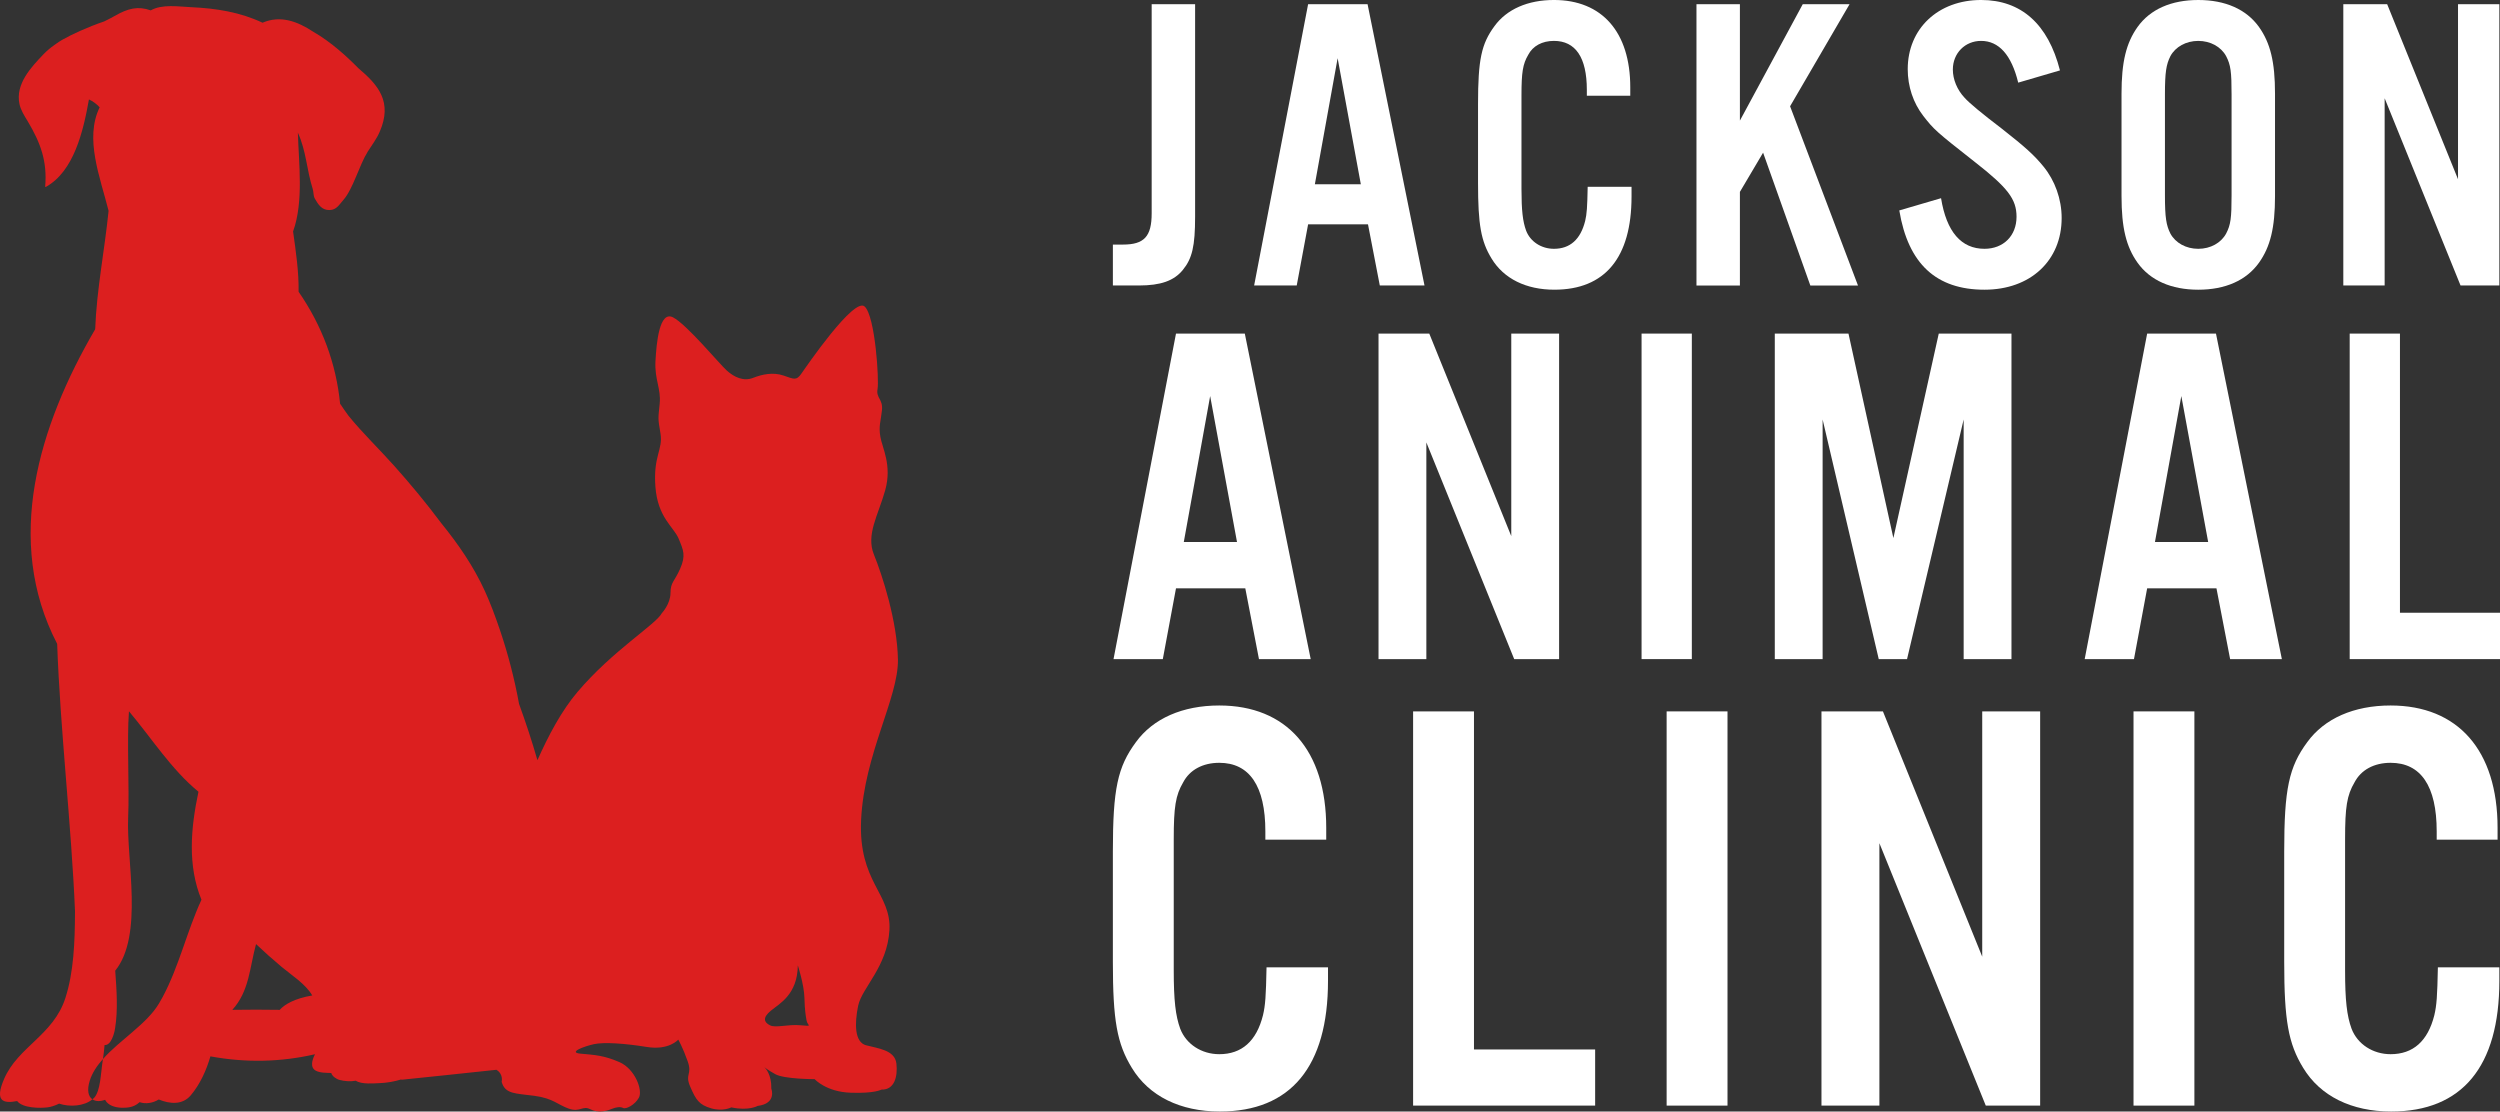
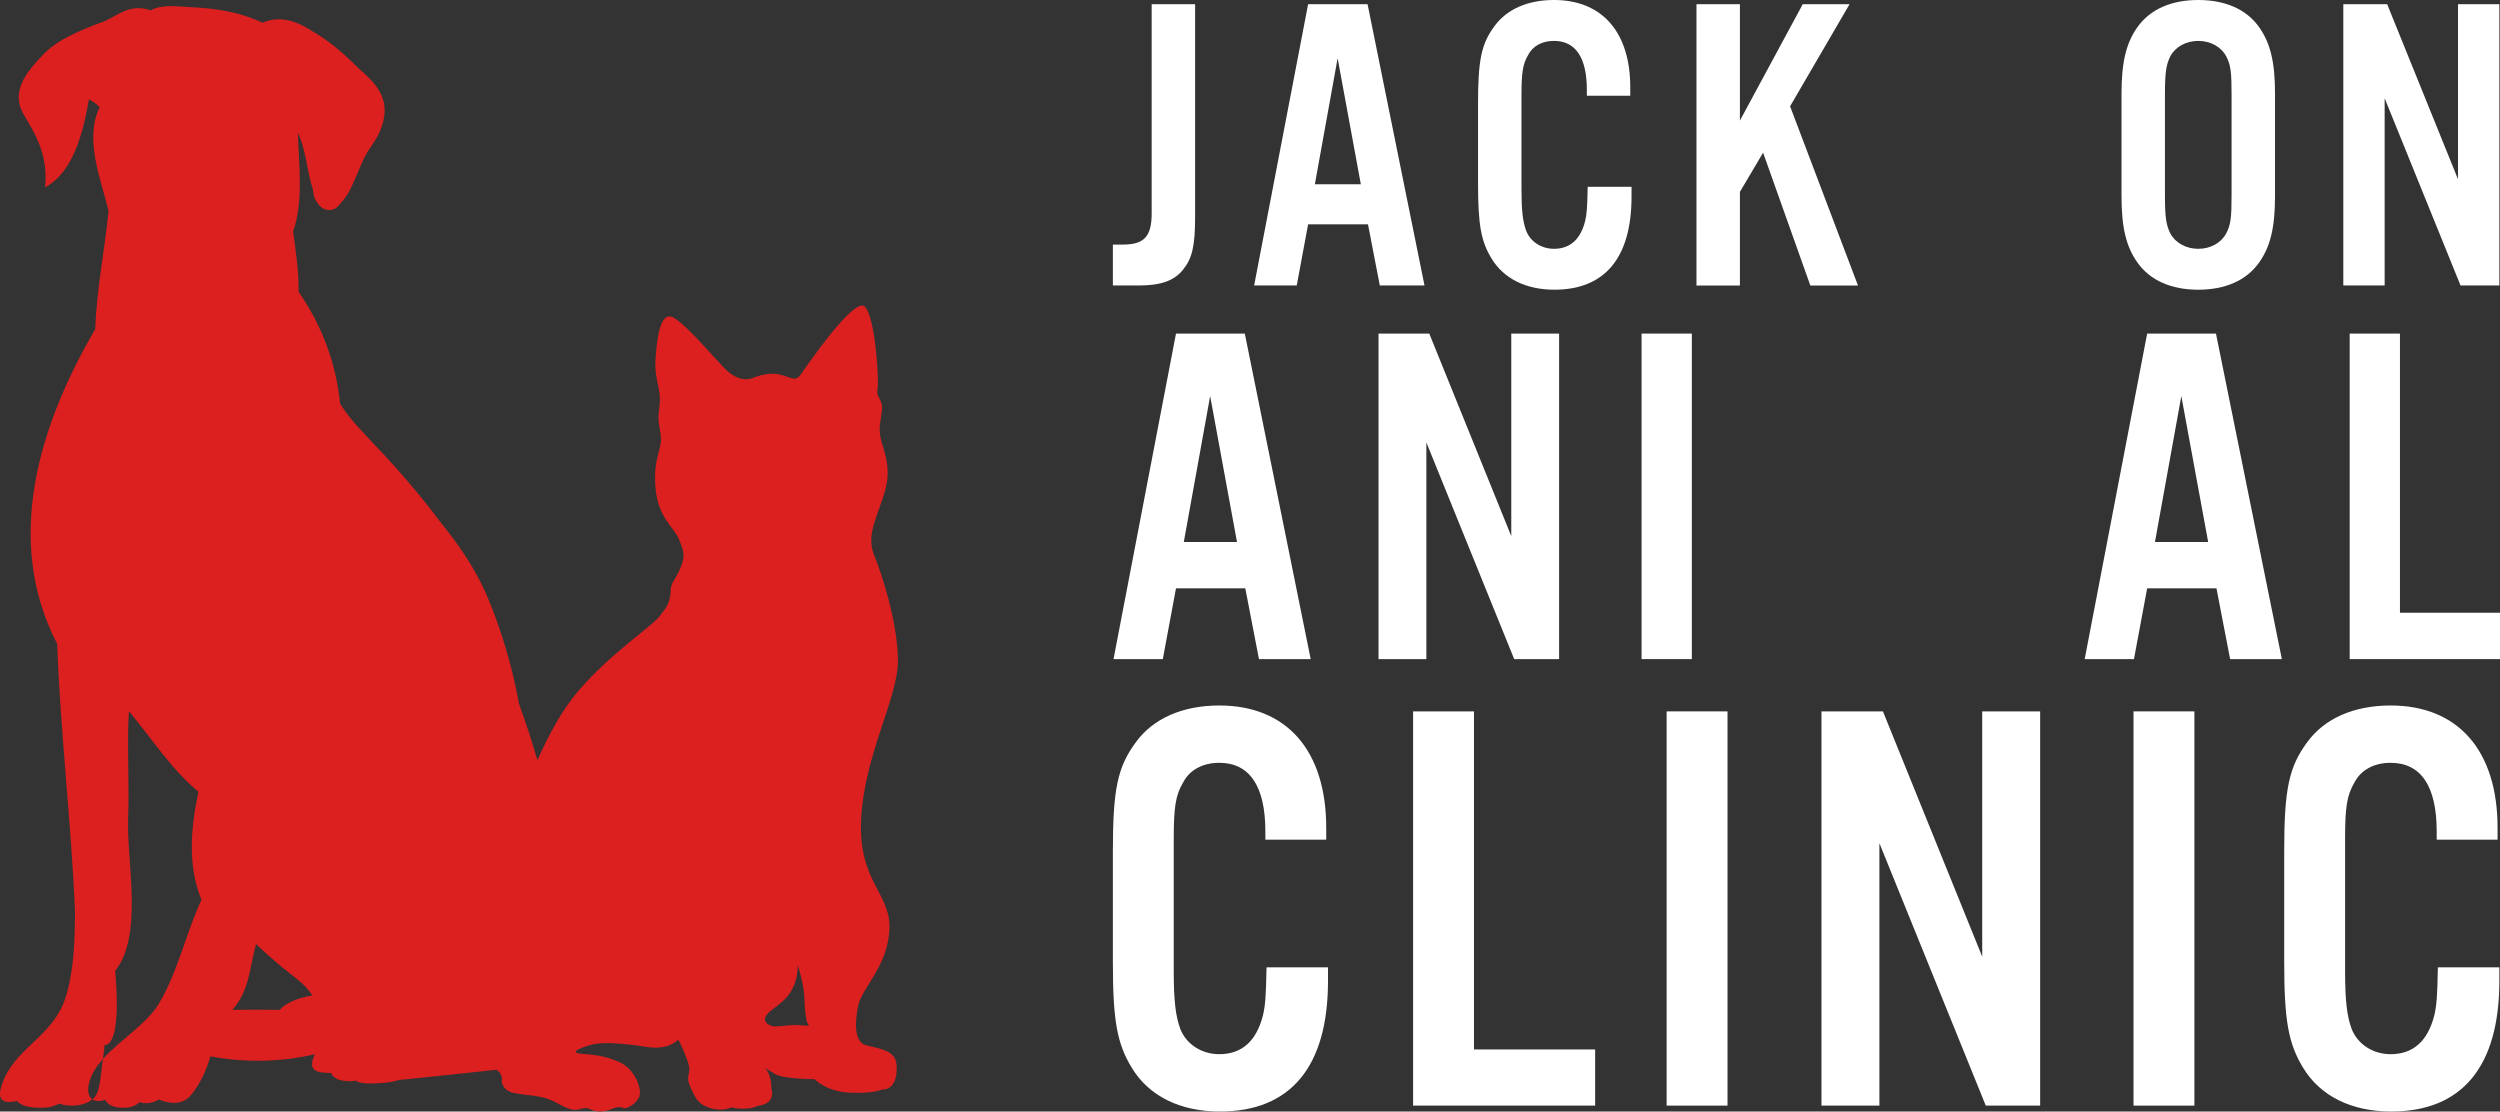
<svg xmlns="http://www.w3.org/2000/svg" id="Layer_2" viewBox="0 0 266.328 118.411">
  <rect x="0" y="0" width="266.328" height="118.411" fill="#333333" stroke="none" />
  <defs>
    <style>.cls-1{fill:#fff;}.cls-2{fill:#dc1f1f;}</style>
  </defs>
  <g id="logo-redraw">
    <g>
      <path class="cls-2" d="m92.266,111.357c-1.23-.334-1.242-2.288-.846-4.212.396-1.924,3.11-4.145,3.331-8.06.221-3.915-3.324-5.069-3.016-11.741.323-7.001,3.991-13.019,3.923-17.09-.069-4.07-1.682-9.028-2.554-11.163-.872-2.135.457-4.206,1.2-6.873.743-2.667-.325-4.511-.519-5.687-.194-1.176.039-1.589.169-2.814.13-1.225-.645-1.286-.468-2.268.177-.982-.249-7.77-1.376-8.799-1.127-1.028-6.182,6.355-6.731,7.143-.549.788-.799.592-1.908.214-1.109-.377-2.243-.143-3.251.25-1.007.393-1.997-.069-2.79-.78-.793-.712-4.286-4.934-5.731-5.669-1.445-.735-1.761,2.653-1.87,4.651-.109,1.998.607,2.915.448,4.549-.16,1.633-.205,1.471.085,3.174.29,1.703-.791,2.383-.54,5.675.251,3.292,1.946,4.264,2.469,5.513.522,1.248.781,1.811.168,3.212-.614,1.401-1.021,1.412-1.03,2.593-.009,1.181-.92,2.142-.92,2.142-.619,1.197-5.228,3.968-8.978,8.385-1.721,2.027-3.106,4.654-4.278,7.282-.581-2.025-1.242-4.028-1.958-5.997-.485-2.684-1.177-5.328-2.027-7.846-.008-.024-.016-.048-.024-.072-.478-1.409-.992-2.789-1.582-4.088-1.22-2.673-2.855-5.034-4.662-7.258-1.574-2.111-3.261-4.144-4.974-6.064-1.635-1.834-3.374-3.495-4.896-5.363-.311-.424-.605-.848-.9-1.289-.415-4.265-1.912-8.304-4.42-11.929.035-2.111-.294-4.325-.588-6.419,1.142-3.183.606-7.214.51-10.527.908,1.99.926,3.927,1.583,5.995.104.329.052.727.225,1.029.355.614.727,1.246,1.574,1.22.744-.017,1.012-.571,1.445-1.047,1.055-1.185,1.696-3.702,2.621-5.182.441-.701.934-1.332,1.263-2.093,1.401-3.201-.138-4.991-2.266-6.79-.009-.017-.017-.017-.026-.026-1.22-1.237-2.924-2.794-4.758-3.841-.009-.009-.017-.009-.026-.017-1.678-1.107-3.495-1.782-5.398-.96-2.388-1.125-4.922-1.531-7.569-1.652-1.349-.061-3.131-.355-4.342.337-1.358-.476-2.405-.234-3.875.614-.355.199-.718.389-1.081.562-1.773.605-3.477,1.393-4.464,1.955-.208.121-.424.26-.64.415-.061.043-.121.087-.182.13-.415.285-.822.623-1.194,1.012-1.341,1.401-2.984,3.166-2.552,5.268.138.683.545,1.298.9,1.886,1.349,2.275,2.076,4.23,1.843,6.929,0,.034.035.052.06.043,3.01-1.661,4.005-5.96,4.602-9.325.433.199.822.485,1.142.839-1.626,3.33.043,7.405.951,11.029-.424,4.213-1.271,8.382-1.427,12.612C4.128,45.359.383,57.599,6.092,68.594c.303,8.875,1.535,19.596,1.898,28.471v.167c-.015,3.135-.136,6.315-1.015,9.056-1.257,3.983-5.073,5.225-6.542,8.663-1.015,2.363-.121,2.635,1.393,2.347.606.772,2.469.772,3.271.666.333-.045.787-.182,1.196-.394,1.129.381,2.671.28,3.551-.458-.429-.297-.604-.95-.284-1.98.259-.835.769-1.594,1.407-2.312.073-.497.138-.997.172-1.489.697.061,1.045-1.242,1.121-1.787.318-1.939.166-4.074.015-6.134,3.044-3.756,1.181-11.813,1.378-16.296.141-3.295-.147-8.195.085-11.341,2.439,2.898,4.507,6.185,7.405,8.572-.83,3.91-1.168,7.889.32,11.505-1.557,3.374-2.388,7.102-4.143,10.38-.13.225-.26.458-.389.683-1.273,2.156-4.148,3.864-5.963,5.905-.024.16-.044.321-.07.48-.151.984-.197,2.923-.863,3.65-.057.061-.126.109-.19.163.335.232.824.247,1.351.053.311.605,1.064.83,1.808.848.588.009,1.159-.061,1.644-.415.078-.061.147-.121.225-.182.675.225,1.41.095,2.041-.286,1.176.484,2.517.605,3.4-.433.995-1.176,1.669-2.664,2.102-4.161,3.737.692,7.457.623,11.142-.225-.32.614-.545,1.419.095,1.756.45.242,1.125.216,1.609.242h.026c.087.329.536.649.874.735.562.147,1.176.19,1.747.086.614.415,1.929.277,2.491.26.804-.026,1.592-.164,2.344-.398.009.017.017.035.043.035,3.348-.346,6.695-.692,10.043-1.055.018-.002.038-.003.056-.005.772.472.557,1.28.557,1.28.361,1.334,1.499,1.222,3.501,1.494,2.002.272,2.469.952,3.661,1.368,1.192.416,1.456-.365,2.282.061.826.426,1.716.198,2.239-.019.524-.218.97-.27,1.259-.115.289.155,1.254-.319,1.68-1.104.427-.785-.407-3.043-2.055-3.773-1.649-.729-2.709-.782-4.137-.907-1.429-.125.345-.783,1.398-1.015,1.052-.232,3.255-.087,5.627.297,2.372.385,3.359-.782,3.359-.782,0,0,.469.802.998,2.294.529,1.493-.331,1.312.277,2.721.608,1.409.947,1.929,2.22,2.302s2.156-.099,2.156-.099c1.843.399,2.806-.156,2.806-.156,2.07-.259,1.457-1.831,1.457-1.831.034-1.526-.623-2.184-.737-2.286.064.054.335.266,1.143.728.951.544,4.209.539,4.209.539,0,0,1.217,1.352,3.825,1.445,2.609.093,3.289-.333,3.289-.333,1.345.045,1.756-1.309,1.595-2.771-.162-1.462-1.998-1.616-3.228-1.95Zm-67.516-3.776c1.817-2.007,1.834-4.472,2.526-7.007.882.839,1.782,1.635,2.707,2.413,1.06.892,2.548,1.808,3.285,3.063-.022.004-.044.005-.066.008-1.783.316-2.853.91-3.401,1.522-1.683-.024-3.367-.029-5.052,0Zm60.536,1.642c-1.388-.126-2.638.315-3.257.006-.619-.309-.836-.792.081-1.55.916-.758,2.845-1.705,2.883-4.841,0,0,.666,2.059.703,3.442.037,1.383.132,1.87.228,2.437.097.567.75.631-.638.506Z" />
      <g>
        <g>
          <path class="cls-1" d="m127.316.449v22.642c0,3.145-.315,4.448-1.303,5.66-.943,1.168-2.381,1.662-4.672,1.662h-2.785v-4.358h1.078c2.246,0,3.055-.853,3.055-3.324V.449h4.627Z" />
          <path class="cls-1" d="m139.355,23.9l-1.213,6.514h-4.537L139.355.449h6.334l6.065,29.965h-4.762l-1.258-6.514h-6.379Zm3.145-17.701l-2.426,13.433h4.897l-2.471-13.433Z" />
          <path class="cls-1" d="m169.048,10.198v-.629c0-3.459-1.213-5.212-3.504-5.212-1.258,0-2.246.539-2.74,1.483-.584.988-.719,1.887-.719,4.312v9.973c0,2.291.135,3.459.494,4.448.449,1.168,1.617,1.932,2.965,1.932,1.707,0,2.83-.989,3.325-2.965.18-.764.225-1.437.269-3.639h4.672v1.033c0,6.514-2.83,9.928-8.221,9.928-3.01,0-5.391-1.168-6.694-3.324-1.123-1.842-1.438-3.594-1.438-8.041v-8.401c0-4.762.359-6.425,1.752-8.312,1.303-1.797,3.549-2.785,6.335-2.785,5.121,0,8.131,3.414,8.131,9.3v.898h-4.627Z" />
          <path class="cls-1" d="m185.354,12.849l6.694-12.399h4.987l-6.335,10.872,7.233,19.093h-5.076l-5.032-14.151-2.471,4.178v9.973h-4.627V.449h4.627v12.399Z" />
-           <path class="cls-1" d="m215.002,8.805c-.719-2.965-2.066-4.448-3.953-4.448-1.707,0-3.01,1.303-3.01,3.055,0,1.033.449,2.157,1.258,3.01q.764.854,3.953,3.28c2.516,1.976,3.459,2.83,4.448,4.043,1.213,1.483,1.932,3.459,1.932,5.481,0,4.538-3.325,7.637-8.221,7.637-5.121,0-8.131-2.74-9.075-8.446l4.448-1.303c.584,3.594,2.157,5.391,4.627,5.391,2.021,0,3.414-1.393,3.414-3.414,0-1.887-.943-3.1-4.448-5.84-4.178-3.279-4.358-3.459-5.481-4.897-1.078-1.393-1.662-3.145-1.662-4.987,0-4.313,3.235-7.368,7.817-7.368,4.268,0,7.143,2.561,8.401,7.502l-4.448,1.303Z" />
          <path class="cls-1" d="m242.36,20.89c0,3.369-.494,5.391-1.707,7.098-1.348,1.887-3.594,2.875-6.469,2.875s-5.121-.988-6.469-2.875c-1.213-1.707-1.707-3.729-1.707-7.098v-10.917c0-3.369.494-5.391,1.707-7.098,1.348-1.887,3.594-2.875,6.469-2.875s5.121.988,6.469,2.875c1.213,1.707,1.707,3.729,1.707,7.098v10.917Zm-11.726-.089c0,2.38.135,3.189.584,4.088.539.988,1.662,1.617,2.965,1.617s2.426-.629,2.965-1.617c.494-.943.584-1.662.584-4.088v-10.737c0-2.426-.09-3.145-.584-4.089-.539-.988-1.662-1.617-2.965-1.617s-2.426.629-2.965,1.617c-.449.899-.584,1.707-.584,4.089v10.737Z" />
          <path class="cls-1" d="m266.258,30.414h-4.133l-8.086-19.947v19.947h-4.403V.449h4.672l7.547,18.644V.449h4.403v29.965Z" />
        </g>
        <g>
          <path class="cls-1" d="m125.28,62.676l-1.404,7.539h-5.251l6.655-34.677h7.331l7.019,34.677h-5.511l-1.456-7.539h-7.383Zm3.64-20.484l-2.808,15.545h5.667l-2.859-15.545Z" />
          <path class="cls-1" d="m166.092,70.215h-4.783l-9.358-23.084v23.084h-5.095v-34.677h5.407l8.735,21.576v-21.576h5.095v34.677Z" />
          <path class="cls-1" d="m180.233,70.215h-5.355v-34.677h5.355v34.677Z" />
-           <path class="cls-1" d="m214.286,70.215h-5.095v-25.527l-6.031,25.527h-3.015l-5.979-25.527v25.527h-5.095v-34.677h7.85l4.783,21.784,4.835-21.784h7.746v34.677Z" />
          <path class="cls-1" d="m228.739,62.676l-1.404,7.539h-5.251l6.655-34.677h7.331l7.019,34.677h-5.511l-1.456-7.539h-7.383Zm3.64-20.484l-2.808,15.545h5.667l-2.859-15.545Z" />
          <path class="cls-1" d="m255.67,65.276h10.658v4.939h-16.013v-34.677h5.355v29.738Z" />
        </g>
        <g>
          <path class="cls-1" d="m134.8,89.448v-.881c0-4.848-1.7-7.304-4.911-7.304-1.763,0-3.148.756-3.841,2.078-.819,1.385-1.008,2.644-1.008,6.044v13.979c0,3.211.189,4.848.693,6.233.63,1.637,2.267,2.707,4.156,2.707,2.393,0,3.967-1.385,4.659-4.155.252-1.071.315-2.015.378-5.1h6.548v1.448c0,9.129-3.967,13.914-11.522,13.914-4.219,0-7.556-1.637-9.382-4.659-1.574-2.581-2.015-5.037-2.015-11.27v-11.773c0-6.674.504-9.004,2.456-11.648,1.826-2.519,4.974-3.904,8.878-3.904,7.178,0,11.396,4.785,11.396,13.034v1.259h-6.485Z" />
          <path class="cls-1" d="m157.024,111.8h12.908v5.982h-19.393v-41.997h6.485v36.014Z" />
-           <path class="cls-1" d="m184.033,117.782h-6.485v-41.997h6.485v41.997Z" />
+           <path class="cls-1" d="m184.033,117.782h-6.485v-41.997h6.485v41.997" />
          <path class="cls-1" d="m217.339,117.782h-5.792l-11.333-27.956v27.956h-6.171v-41.997h6.548l10.578,26.13v-26.13h6.17v41.997Z" />
          <path class="cls-1" d="m233.771,117.782h-6.485v-41.997h6.485v41.997Z" />
          <path class="cls-1" d="m259.584,89.448v-.881c0-4.848-1.7-7.304-4.911-7.304-1.763,0-3.148.756-3.841,2.078-.819,1.385-1.008,2.644-1.008,6.044v13.979c0,3.211.189,4.848.693,6.233.63,1.637,2.267,2.707,4.156,2.707,2.393,0,3.967-1.385,4.659-4.155.252-1.071.315-2.015.378-5.1h6.548v1.448c0,9.129-3.967,13.914-11.522,13.914-4.219,0-7.556-1.637-9.382-4.659-1.574-2.581-2.015-5.037-2.015-11.27v-11.773c0-6.674.504-9.004,2.456-11.648,1.826-2.519,4.974-3.904,8.878-3.904,7.178,0,11.396,4.785,11.396,13.034v1.259h-6.485Z" />
        </g>
      </g>
    </g>
  </g>
</svg>